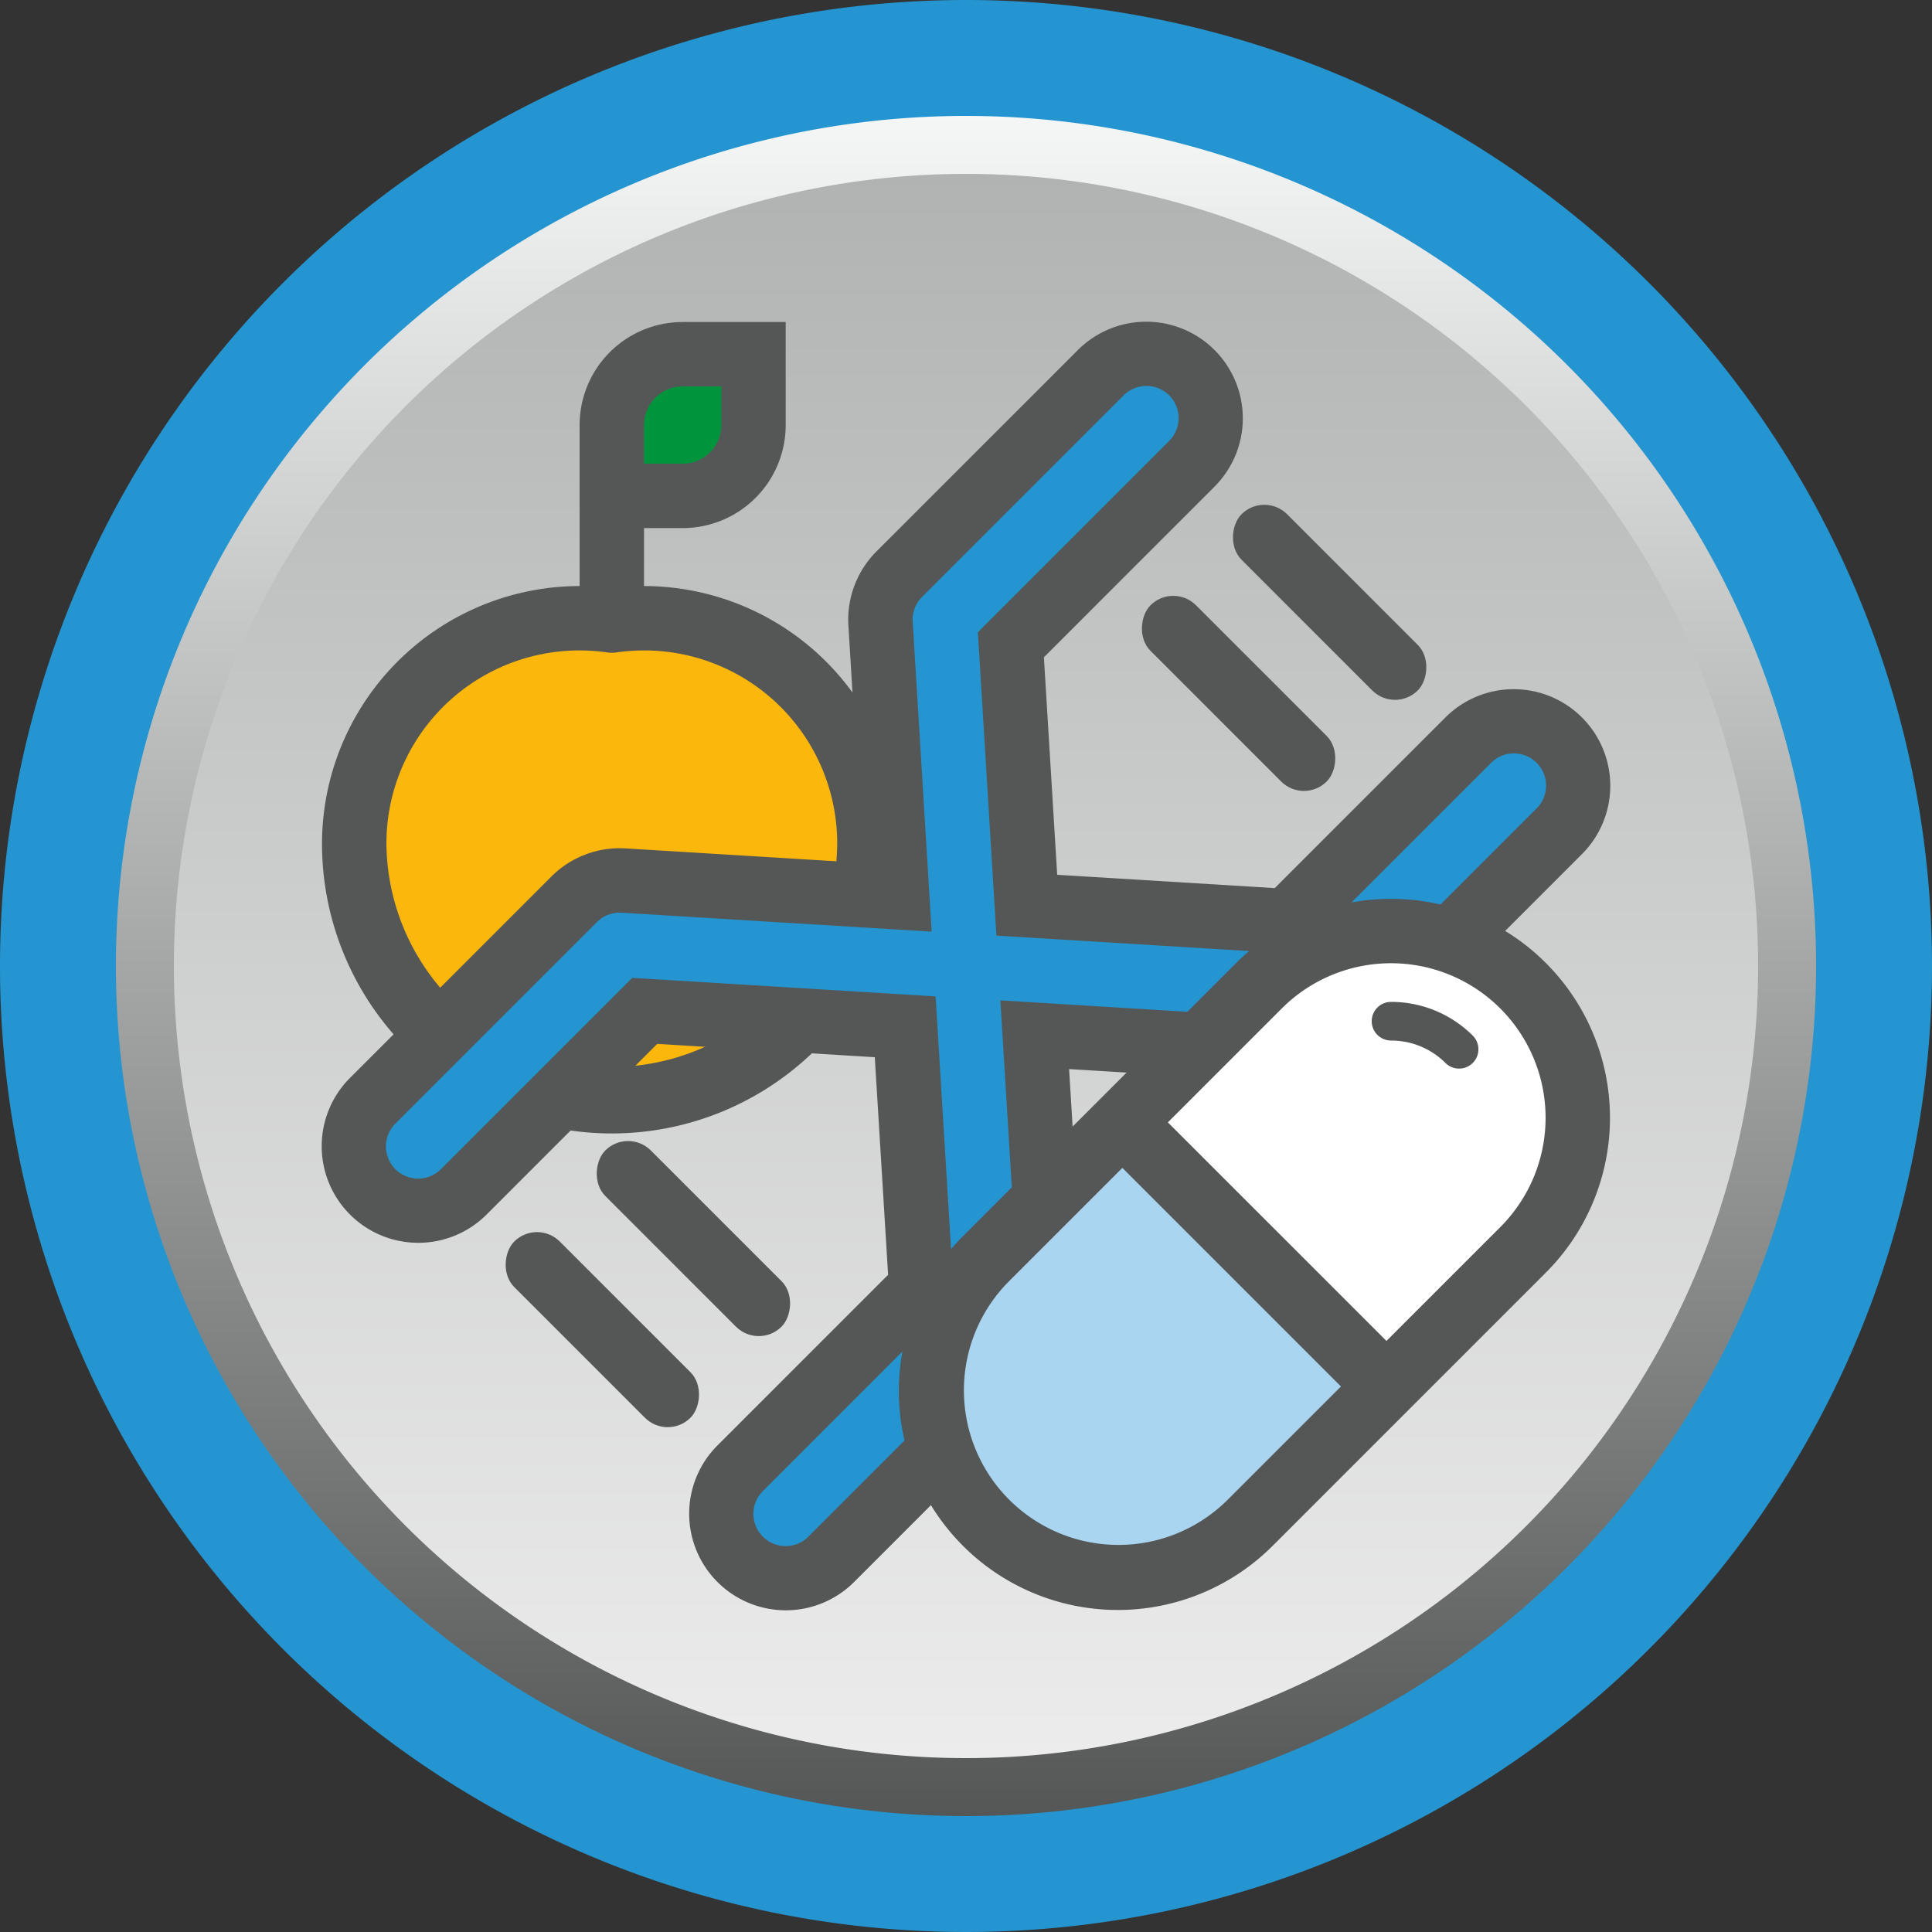
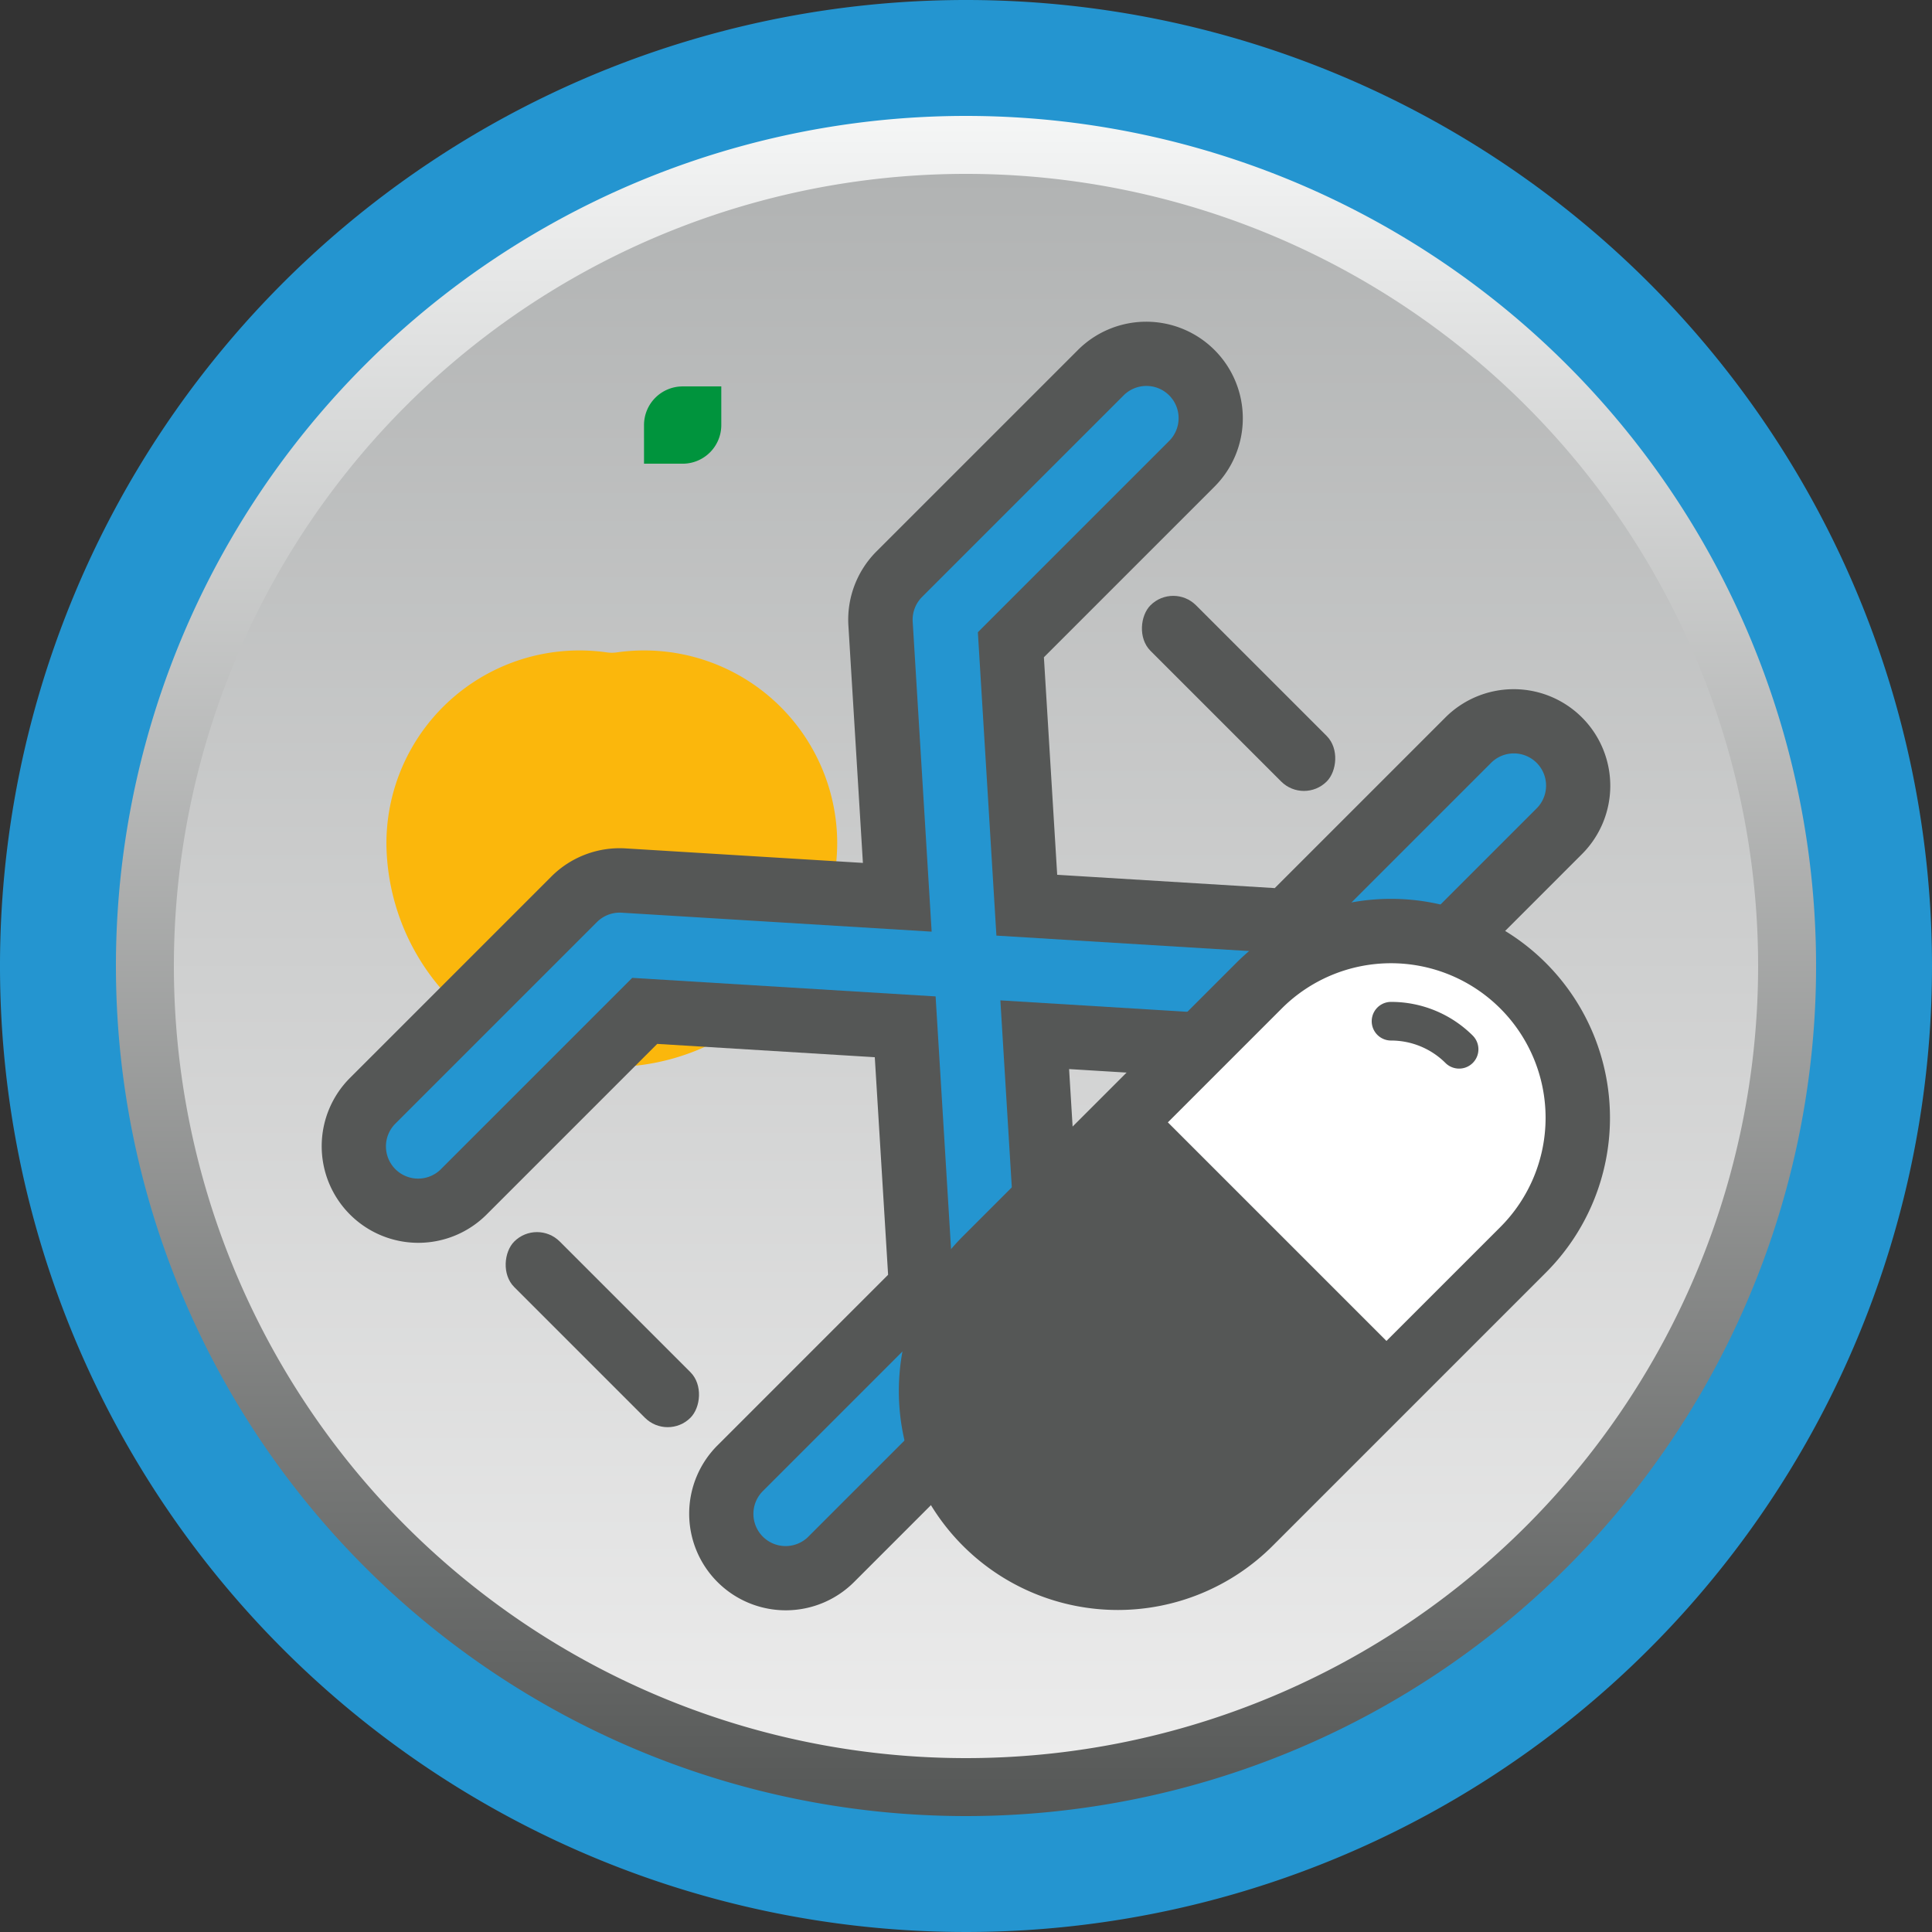
<svg xmlns="http://www.w3.org/2000/svg" width="100" height="100" viewBox="0 0 100 100">
  <rect x="0" y="0" width="100" height="100" fill="#333333" stroke="none" />
  <defs>
    <style>.a{fill:#2495d0;}.b{fill:url(#a);}.c{fill:url(#b);}.d{fill:#555756;}.e{fill:#00943d;}.f{fill:#fbb70c;}.g{fill:#fff;}.h{fill:#aad5f1;}</style>
    <linearGradient id="a" x1="50" y1="6" x2="50" y2="94" gradientUnits="userSpaceOnUse">
      <stop offset="0" stop-color="#f5f6f6" />
      <stop offset="1" stop-color="#555756" />
    </linearGradient>
    <linearGradient id="b" x1="50" y1="91" x2="50" y2="9" gradientUnits="userSpaceOnUse">
      <stop offset="0" stop-color="#ececec" />
      <stop offset="1" stop-color="#b1b3b3" />
    </linearGradient>
  </defs>
  <title>1560_Diverse_Grafiken_RGB_02_Ausgabe</title>
  <path class="a" d="M100,50A50,50,0,1,1,50,0a50,50,0,0,1,50,50" />
  <path class="b" d="M6,50A44,44,0,1,0,50,6,44,44,0,0,0,6,50" />
  <path class="c" d="M9,50A41,41,0,1,0,50,9,41,41,0,0,0,9,50" />
-   <path class="d" d="M33.334,30.334V27.334h2a5.333,5.333,0,0,0,5.333-5.333v-5.333h-5.333a5.333,5.333,0,0,0-5.333,5.333v8.333h0A13.348,13.348,0,0,0,16.667,43.667a15,15,0,0,0,30,0A13.348,13.348,0,0,0,33.334,30.334Z" />
-   <path class="e" d="M37.334,20.001v2a2,2,0,0,1-2,2h-2v-2a2,2,0,0,1,2-2Z" />
+   <path class="e" d="M37.334,20.001v2a2,2,0,0,1-2,2h-2v-2a2,2,0,0,1,2-2" />
  <path class="f" d="M43.334,43.667a9.992,9.992,0,0,0-11.412-9.899,1.797,1.797,0,0,1-.509,0,9.992,9.992,0,0,0-11.412,9.899v0h0a11.667,11.667,0,0,0,23.333,0h0Z" />
  <path class="d" d="M71.459,54.632,81.868,44.223a5,5,0,1,0-7.071-7.071l-8.816,8.816-11.261-.689L54.032,34.019l8.816-8.816a5,5,0,1,0-7.071-7.071L45.368,28.54a4.999,4.999,0,0,0-1.455,3.841l.751,12.283L32.381,43.913a4.999,4.999,0,0,0-3.841,1.455L18.131,55.777a5,5,0,1,0,7.071,7.071l8.816-8.816,11.261.689.689,11.261L37.152,74.798a5,5,0,1,0,7.071,7.071L54.632,71.459a4.999,4.999,0,0,0,1.455-3.841l-.751-12.283,12.283.751A4.999,4.999,0,0,0,71.459,54.632Z" />
  <path class="a" d="M69.103,52.275l10.409-10.409a1.667,1.667,0,1,0-2.357-2.357l-9.878,9.878-15.703-.96-.96-15.703,9.878-9.878a1.667,1.667,0,1,0-2.357-2.357l-10.409,10.409a1.668,1.668,0,0,0-.485,1.28l.981,16.044-16.044-.981a1.667,1.667,0,0,0-1.28.485l-10.409,10.409a1.667,1.667,0,1,0,2.357,2.357l9.878-9.878,15.703.96.96,15.703-9.878,9.878a1.667,1.667,0,1,0,2.357,2.357l10.409-10.409a1.668,1.668,0,0,0,.485-1.28l-.981-16.044,16.044.981A1.668,1.668,0,0,0,69.103,52.275Z" />
-   <rect class="d" x="62.373" y="29.51" width="12.899" height="3.333" rx="1.667" ry="1.667" transform="translate(42.203 -39.534) rotate(45)" />
  <rect class="d" x="57.659" y="34.224" width="12.899" height="3.333" rx="1.667" ry="1.667" transform="translate(44.156 -34.82) rotate(45)" />
-   <rect class="d" x="29.441" y="62.442" width="12.899" height="3.333" rx="1.667" ry="1.667" transform="translate(55.844 -6.602) rotate(45)" />
  <rect class="d" x="24.727" y="67.156" width="12.899" height="3.333" rx="1.667" ry="1.667" transform="translate(57.797 -1.888) rotate(45)" />
  <path class="d" d="M80.013,65.871A11.333,11.333,0,1,0,63.985,49.844L49.844,63.985A11.333,11.333,0,1,0,65.871,80.013Z" />
  <path class="g" d="M71.763,69.406,77.656,63.514A8,8,0,0,0,66.342,52.2l-5.893,5.893Z" />
-   <path class="h" d="M58.093,60.45l-5.893,5.893A8,8,0,0,0,63.514,77.656l5.893-5.893Z" />
  <path class="d" d="M76.242,53.615a5.981,5.981,0,0,0-4.242-1.757h-0a1,1,0,0,0,0,2h0a3.987,3.987,0,0,1,2.828,1.172,1,1,0,0,0,1.414-1.414Z" />
</svg>